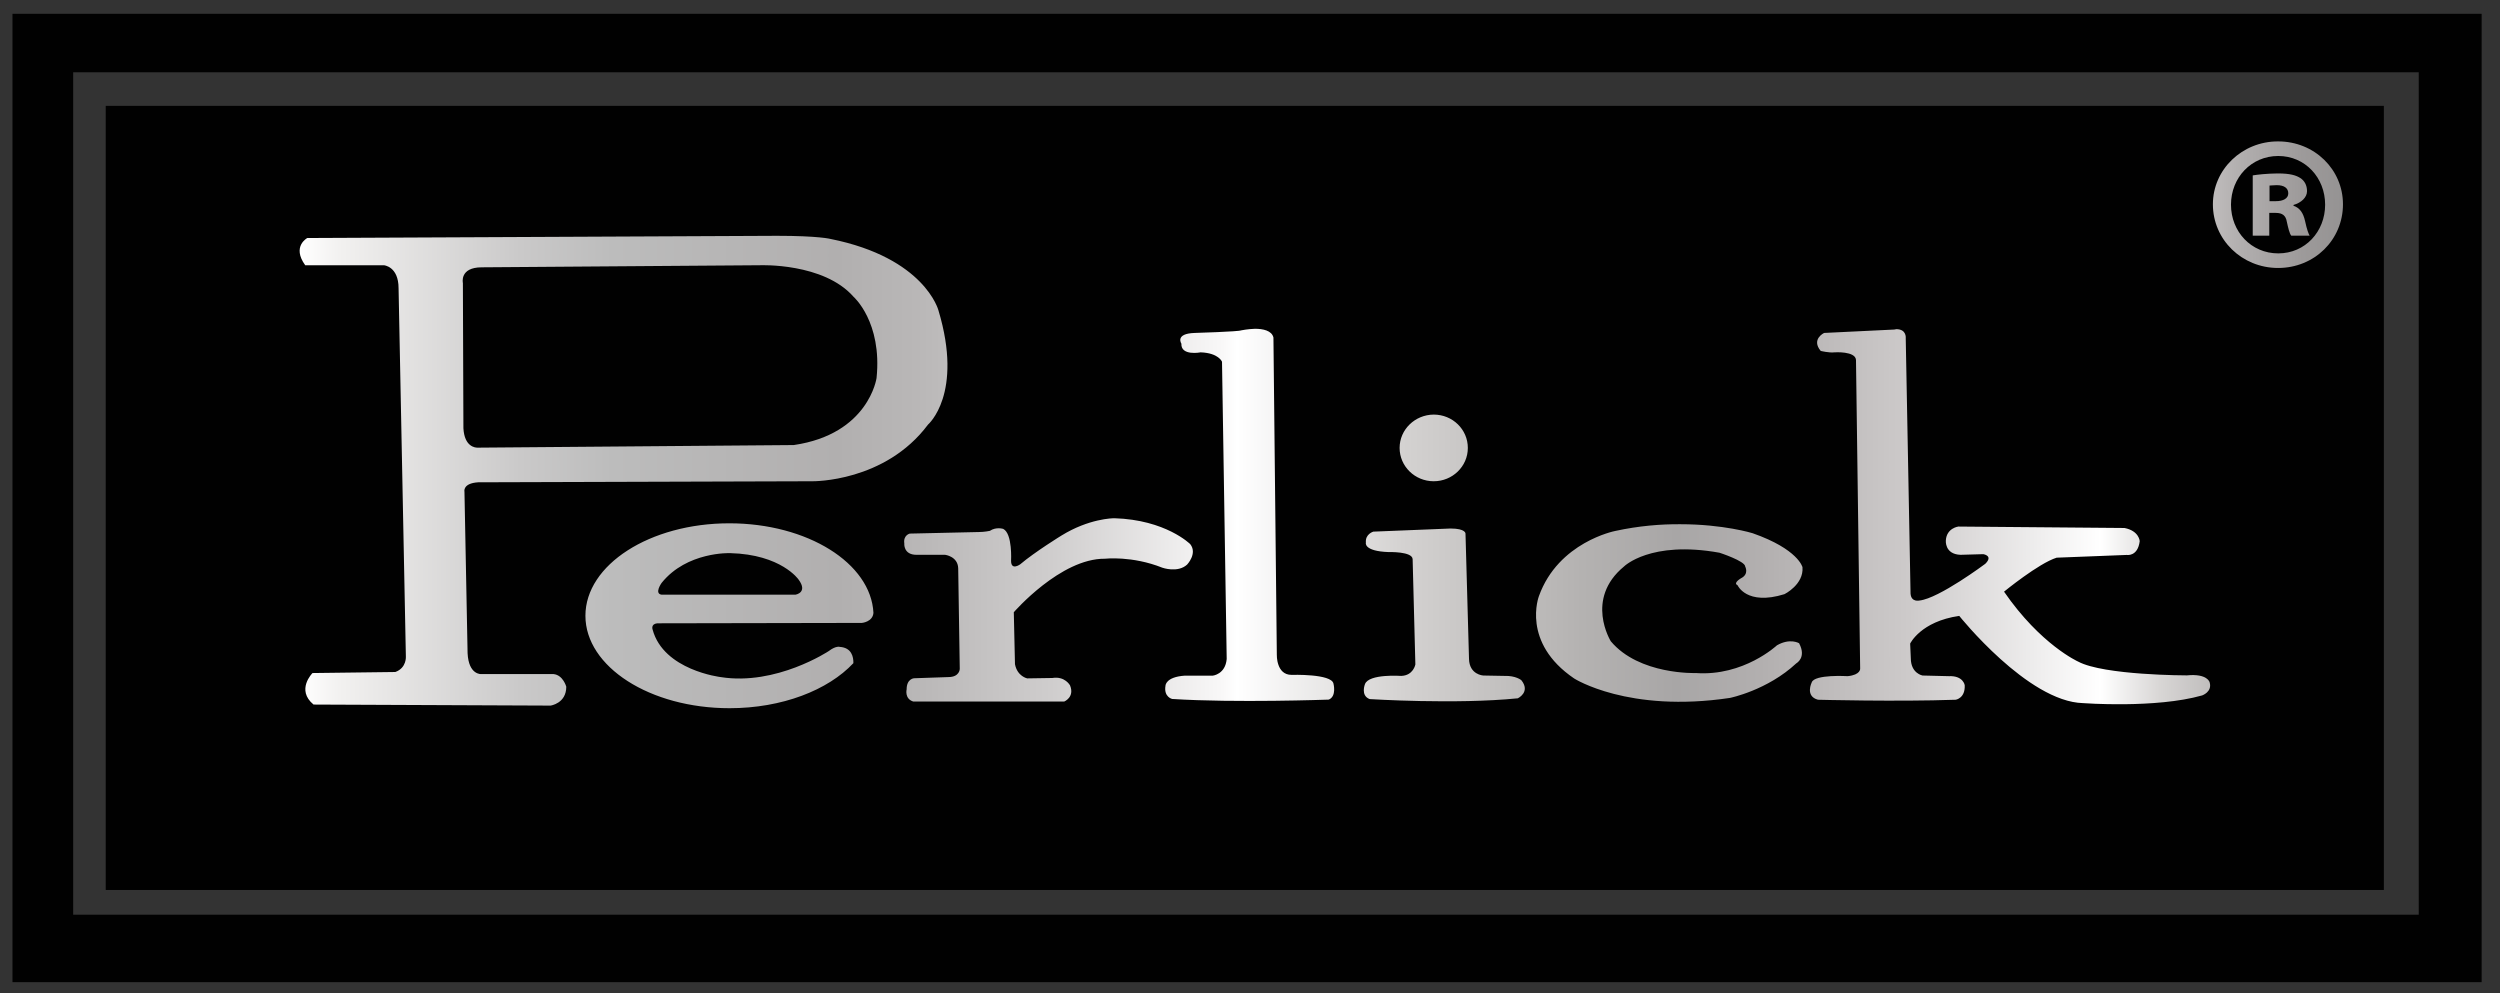
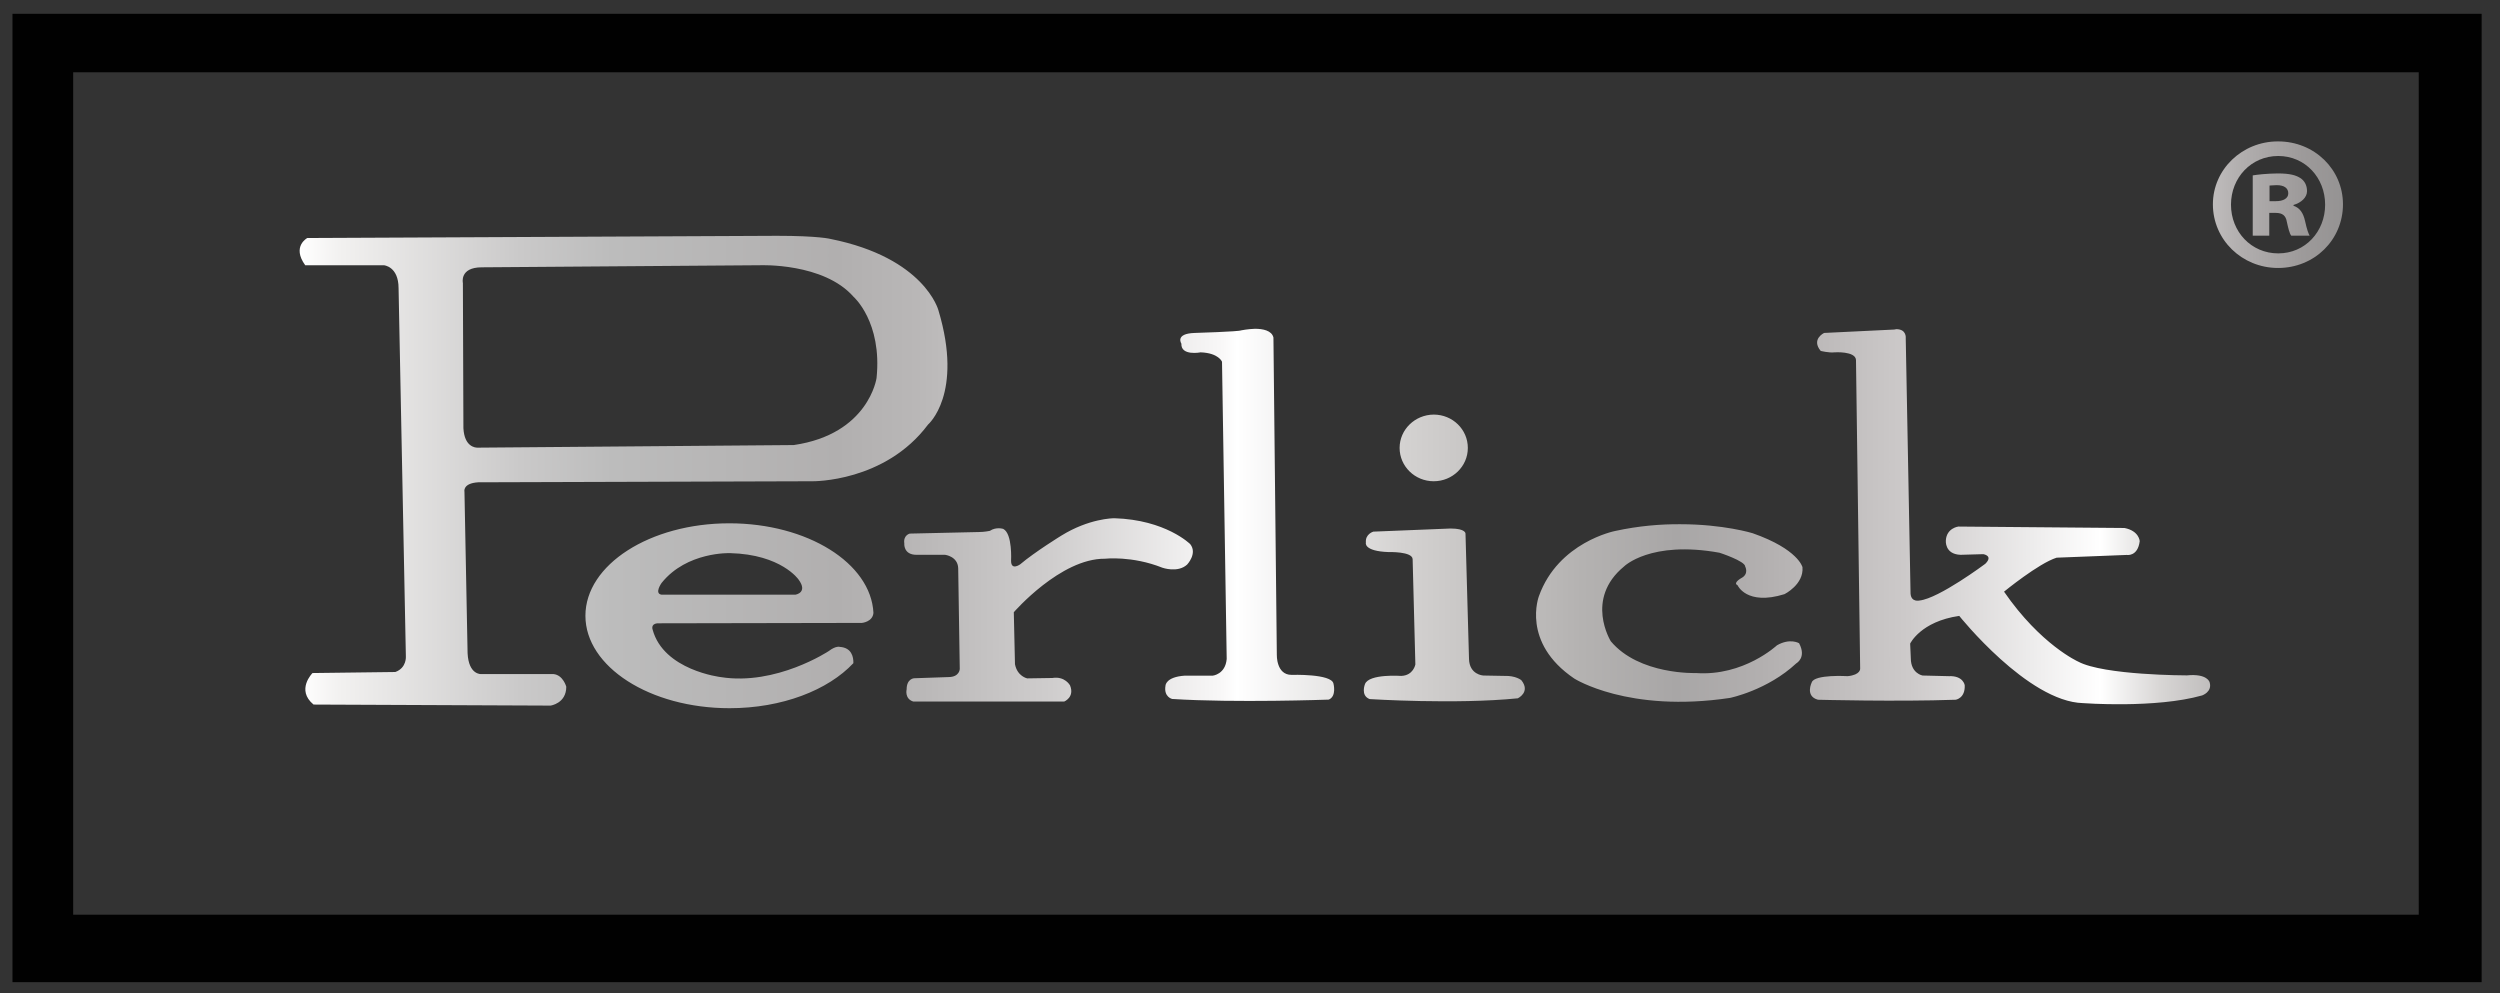
<svg xmlns="http://www.w3.org/2000/svg" xmlns:xlink="http://www.w3.org/1999/xlink" version="1.1" id="Layer_1" x="0px" y="0px" viewBox="0 0 1920 762.7" style="enable-background:new 0 0 1920 762.7;" xml:space="preserve">
  <rect x="0" y="0" width="1920" height="762.7" fill="#333333" stroke="none" />
  <style type="text/css">
	.st0{fill:#010101;}
	.st1{clip-path:url(#SVGID_1_);fill:url(#SVGID_2_);}
</style>
-   <rect x="81.2" y="81.3" class="st0" width="1749.6" height="602.2" />
  <path class="st0" d="M9.6,754.3h1896.3V10.6H9.6V754.3z M1857.6,702.5H56.2V55.5h1801.4V702.5z" />
  <g>
    <defs>
      <path id="SVGID_14_" d="M1054.7,408.3c0,0-6.3,1.8-5.7,8.4c0,0-2.1,6.6,17.5,7.3c0,0,18.1-0.6,18.4,5.4l2.1,80.9    c0,0-1.5,8.5-10.9,8.8c0,0-24.8-1.8-27.8,6.3c0,0-3.6,8.8,3.6,11.5c0,0,66.1,4.2,113.8-0.6c0,0,10-4.8,2.7-13.9    c0,0-4.2-3.6-13-3.3l-16.3-0.3c0,0-10.6-0.6-10.9-12.7l-2.7-96.3c0,0,0.3-3.9-11.5-3.9L1054.7,408.3z M1240.4,407.8    c0,0-43.6,8.5-58.5,50c0,0-13.8,35.6,27.1,63.3c0,0,41.5,26.6,119.6,14.9c0,0,28.7-5.8,51-26.6c0,0,8-4.3,2.1-15.4    c0,0-6.9-4.2-17,1.6c0,0-25.5,23.9-62.2,21.3c0,0-43.6,1.6-65.4-24.4c0,0-20.2-32.4,10.1-57.4c0,0,20.2-20.2,73.4-10.6    c0,0,19.7,6.4,19.7,10.6c0,0,3.2,5.8-3.2,9c0,0-6.4,3.7-2.7,5.3c0,0,6.9,16,36.1,6.9c0,0,14.9-7.4,13.8-20.7    c0,0-3.2-13.8-38.3-26.1c0,0-22.2-6.9-55.6-6.9C1275.8,402.5,1258.7,403.8,1240.4,407.8 M508.1,447.7    c19.4-24.2,52.6-22.9,52.6-22.9c39.4,1,52.6,20.3,52.6,20.3c7.4,10-2.3,11.6-2.3,11.6h-103C502.3,455.8,508.1,447.7,508.1,447.7     M449.6,472.9c0,39.2,49.6,71,110.7,71c40.4,0,75.7-13.9,95.1-34.6c0.1-4.8-1.3-11.9-10.5-12.5c0,0-2.9-1-8.4,3.2    c0,0-40.4,26.8-83,20c0,0-43.9-5.2-52.3-36.5c0,0-1.6-4.2,3.5-4.8l157.2-0.3c0,0,8.3-0.7,8.9-7.7c-1.9-38.2-50.7-68.8-110.7-68.8    C499.2,401.9,449.6,433.7,449.6,472.9 M855.9,398c-1.5,0-19.6,0.3-40.7,13.3c0,0-20.2,12.4-31.7,22.1c0,0-7,5.1-7-2.7    c0,0,1.2-20.8-6-24.5c0,0-5.4-1.8-10.3,1.5c0,0-4.2,0.9-8.4,0.9l-53.1,1.2c0,0-5.1,1.2-4.2,7.5c0,0-0.9,8.8,9.4,8.8h22    c0,0,9.7,1.2,10,10.3l1.2,77.3c0,0,0,6.3-8.8,6.3l-26.3,0.9c0,0-5.7,0.3-5.7,8.5c0,0-1.8,7.2,5.1,9.4h115.9c0,0,8.2-3.3,4.5-12.4    c0,0-3.9-7.3-13.6-5.7l-19.3,0.3c0,0-7.6-1.5-9.4-10.9l-0.9-39.9c0,0,35.9-41.4,70-41.1c0,0,20.8-2.4,44.1,6.9    c0,0,11.8,4.2,19-2.4c0,0,8.1-8.5,2.4-15.7c0,0-18.7-18.7-58.3-19.9H855.9z M1074.9,344c0,14.1,11.7,25.6,26.2,25.6    c14.4,0,26.2-11.4,26.2-25.6s-11.7-25.6-26.2-25.6C1086.7,318.5,1074.9,329.9,1074.9,344 M1454.6,253.1l-53.7,2.6    c0,0-10.1,4.8-2.6,13.8c0,0,6.4,1.6,10.6,1.1c0,0,16-1.1,16.5,5.8l3.2,237.1c0,0,0.5,4.8-9.6,5.8c0,0-25.5-1.6-27.6,4.8    c0,0-5.3,10.6,4.8,13.3c0,0,60.1,1.6,105.8,0c0,0,7.4-1.1,6.9-11.2c0,0-1.1-7.4-12.2-6.9l-20.2-0.5c0,0-9-1.6-9-13.3l-0.5-11.2    c0,0,8-17,37.7-21.3c0,0,52.6,65.9,95.1,67c0,0,55.8,4.2,91.4-5.9c0,0,8-2.7,5.8-10.1c0,0-1.6-6.9-17.5-5.3c0,0-63.8,0-83.5-10.6    c0,0-28.7-12.8-56.9-53.7c0,0,26.6-21.8,40.4-26.1l53.7-2.1c0,0,8.6,1.6,10.1-10.6c0,0-0.4-7.9-11.7-10.1l-127.6-1.1    c0,0-9,1.1-9.6,10.6c0,0-1.1,10.6,11.2,11.1l17.5-0.5c0,0,8,1.1,1.6,7.4c0,0-35.6,26.6-50.5,28.2c0,0-6.4,1.6-6.9-5.3l-3.7-196.1    c0,0,0.9-7-7.3-7C1455.8,253,1455.2,253,1454.6,253.1 M953.3,253.7c-2,1-35.8,2-35.8,2c-15.4,0.5-10.2,8.2-10.2,8.2    c-0.5,9.7,14.8,6.7,14.8,6.7c13.8,0.5,16.4,7.2,16.4,7.2l3.6,228.3c-1,11.8-10.7,12.8-10.7,12.8h-21.5c-14.8,1-14.8,7.7-14.8,7.7    c-1.5,8.7,5.1,10.2,5.1,10.2c48.1,3.1,120.3,0.5,120.3,0.5c6.2-2.6,3.6-12.3,3.6-12.3c-1.5-7.7-32.2-6.7-32.2-6.7    c-11.8,0-11.3-15.4-11.3-15.4l-2.6-243.7c-1.3-5.4-8.1-6.7-14.2-6.7C958.2,252.7,953.3,253.7,953.3,253.7 M355.9,328.9l-0.4-111.5    c0,0-2.8-12.1,14.5-12.1l213.8-1.6c0,0,48.7-2,71.7,24.2c0,0,22.1,19.3,17.7,62.4c0,0-6,43.1-63.6,51.5l-242.7,2c0,0-0.1,0-0.2,0    C365,343.8,356.7,343.2,355.9,328.9 M236,182.8c0,0-12.1,6.4-1.6,20.9h60.4c0,0,11.3,0.8,11.3,17.7l5.6,282.6    c0,0,0.8,8.9-8.1,12.1l-63.6,0.8c0,0-12.9,12.9,0.8,24.2l182,0.8c0,0,12.1-1.6,12.1-14.5c0,0-2.4-8.9-9.7-9.7h-55.6    c0,0-9.7,0.8-10.5-16.1l-2.4-124c0,0-1.6-6.4,10.5-7.2l256.9-0.8c0,0,55.5,0.8,88.6-43.5c0,0,27.4-23.4,8-87.8    c0,0-10.5-40.3-82.9-54.8c0,0-8.9-2.4-41.1-2.4L236,182.8z M1743,142.5c1.4,0,3.2-0.3,5.5-0.3c5.8,0,8.9,2.3,8.9,6.3    c0,4-4,6-9.5,6h-4.9V142.5z M1730.1,134.7V181h12.7v-17.5h4.9c5.2,0,7.8,2,8.6,6.9c1.1,4.9,2,8.9,3.4,10.6h14.1    c-0.9-1.7-2-4.3-3.5-11.2c-1.4-6.3-4-10.1-8.9-11.8v-0.6c6-1.7,10.4-5.8,10.4-10.6c0-4.6-2-8.1-5.2-10.1c-3.2-2-7.5-3.5-17.3-3.5    C1740.7,133.3,1733.8,134.1,1730.1,134.7 M1713.4,157.2c0-20.7,15.5-37.4,36.3-37.4c20.7,0,36,16.7,36,37.4    c0,20.7-15.3,37.4-36,37.4C1728.9,194.6,1713.4,177.9,1713.4,157.2 M1699.5,156.9c0,27.3,22.4,48.9,50.1,48.9    c27.9,0,49.8-21.6,49.8-48.9c0-26.8-21.9-48.3-49.8-48.3C1722,108.5,1699.5,130.1,1699.5,156.9" />
    </defs>
    <clipPath id="SVGID_1_">
      <use xlink:href="#SVGID_14_" style="overflow:visible;" />
    </clipPath>
    <linearGradient id="SVGID_2_" gradientUnits="userSpaceOnUse" x1="670.236" y1="670.734" x2="678.74" y2="670.734" gradientTransform="matrix(184.547 0 0 -184.547 -123459.812 124109.711)">
      <stop offset="0" style="stop-color:#FFFFFF" />
      <stop offset="1.898067e-02" style="stop-color:#F2F1F0" />
      <stop offset="0.108" style="stop-color:#CAC9C9" />
      <stop offset="0.153" style="stop-color:#BCBCBC" />
      <stop offset="0.154" style="stop-color:#BCBCBC" />
      <stop offset="0.263" style="stop-color:#B1AFAF" />
      <stop offset="0.302" style="stop-color:#B9B7B7" />
      <stop offset="0.368" style="stop-color:#CFCDCD" />
      <stop offset="0.452" style="stop-color:#F9F8F8" />
      <stop offset="0.459" style="stop-color:#FFFFFF" />
      <stop offset="0.54" style="stop-color:#D4D2D1" />
      <stop offset="0.628" style="stop-color:#B4B2B1" />
      <stop offset="0.674" style="stop-color:#A8A6A6" />
      <stop offset="0.715" style="stop-color:#B2AFAF" />
      <stop offset="0.788" style="stop-color:#CDCACA" />
      <stop offset="0.882" style="stop-color:#FFFFFF" />
      <stop offset="0.911" style="stop-color:#D8D6D5" />
      <stop offset="0.95" style="stop-color:#B2AFAF" />
      <stop offset="0.981" style="stop-color:#9D9A9A" />
      <stop offset="1" style="stop-color:#959393" />
    </linearGradient>
    <rect x="223.9" y="108.5" class="st1" width="1575.5" height="439" />
  </g>
</svg>